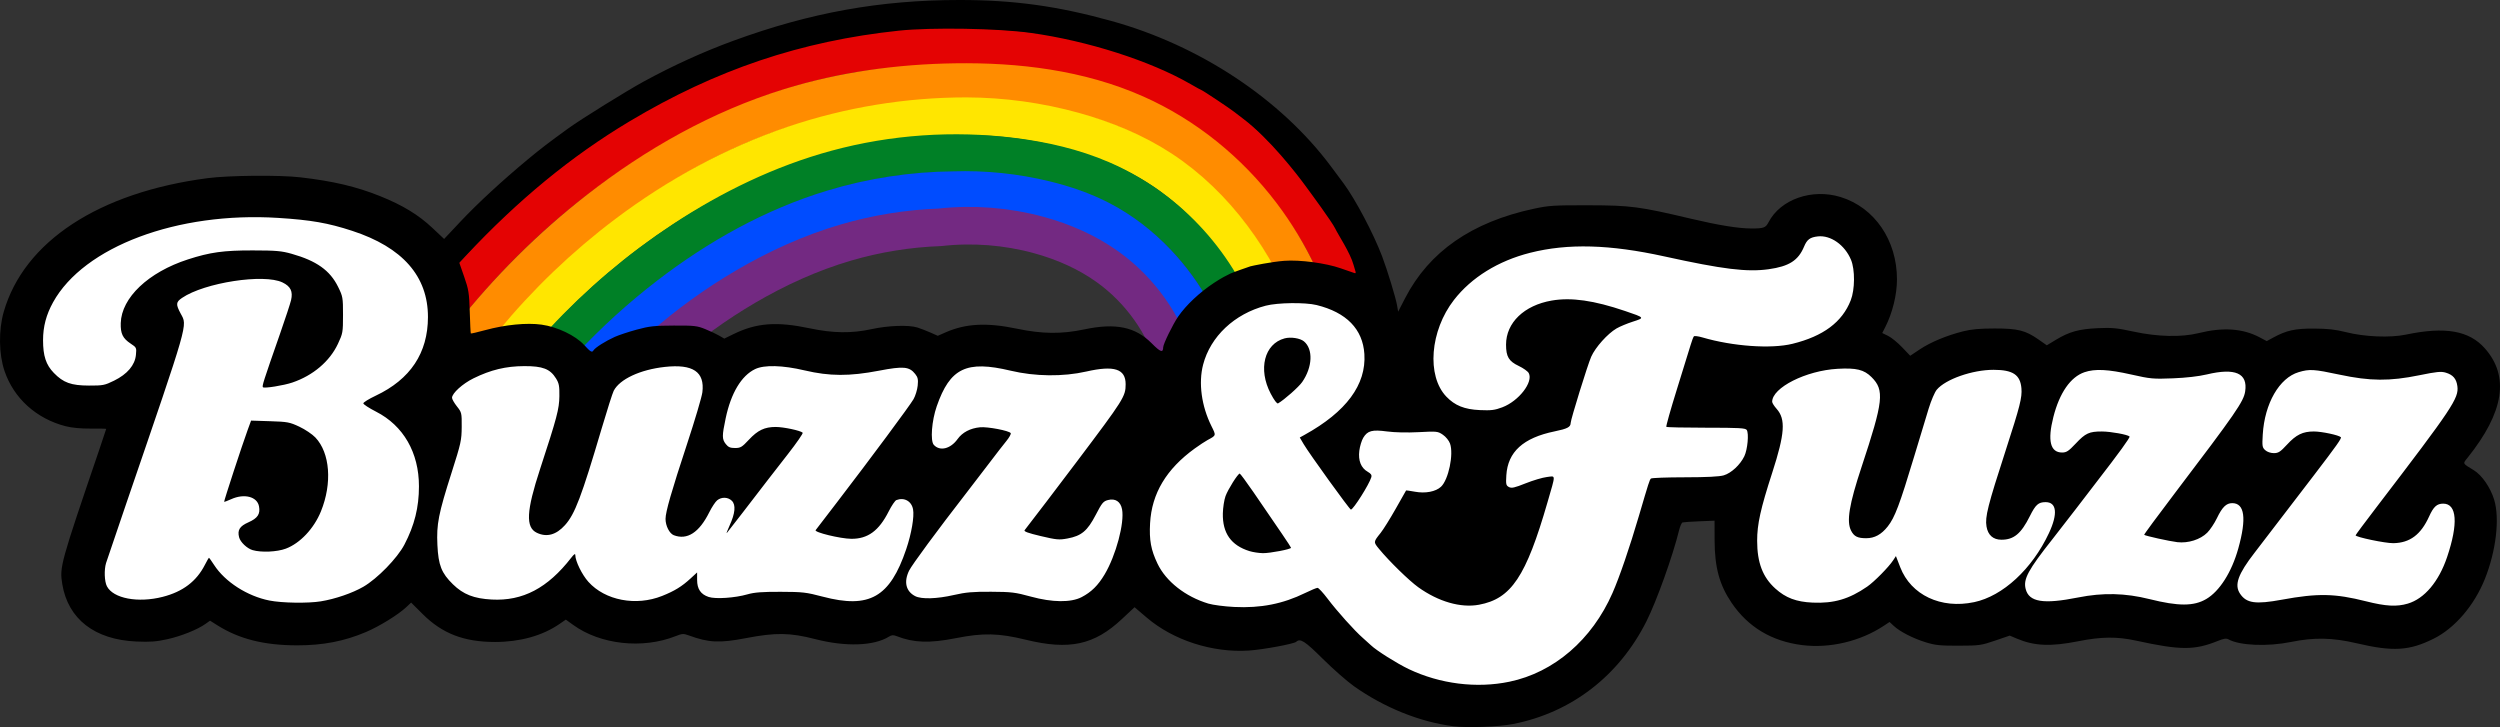
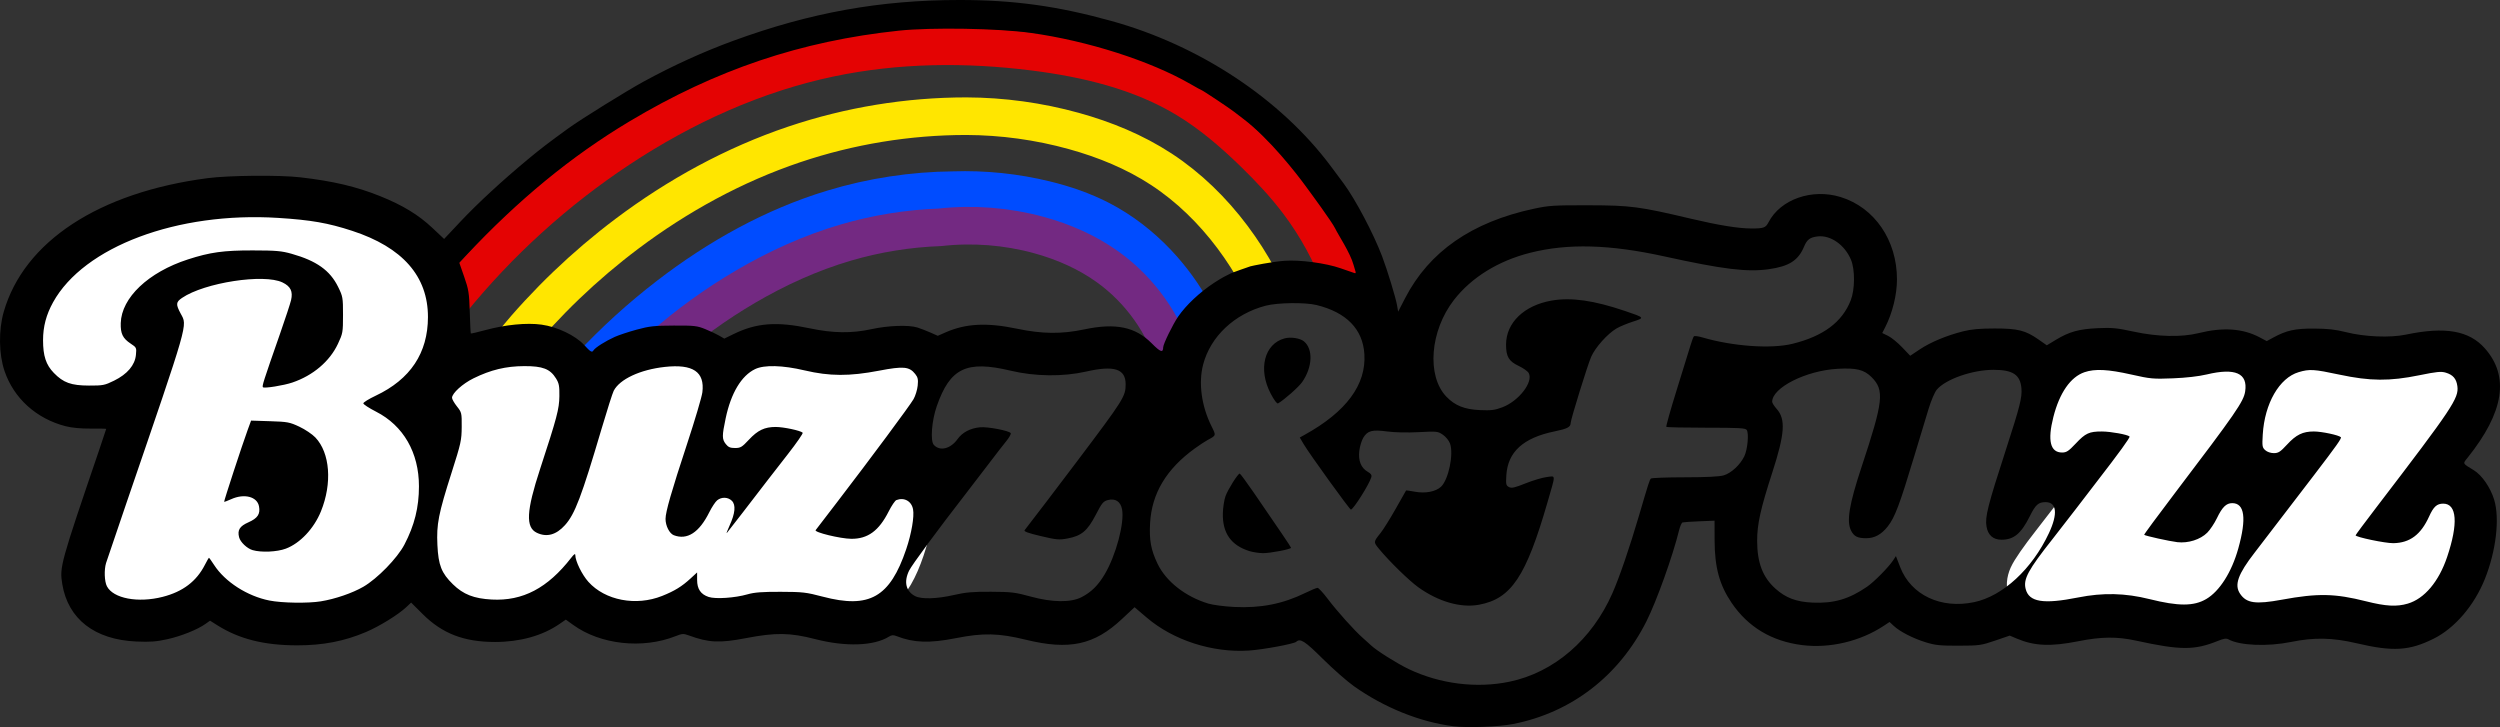
<svg xmlns="http://www.w3.org/2000/svg" viewBox="0 0 1662.695 483.559" height="483.559" width="1662.695" id="svg1" version="1.1">
  <rect x="0" y="0" width="1662.695" height="483.559" fill="#333333" stroke="none" />
  <defs id="defs1">
    
    
    
    
    
    
    
  </defs>
  <g style="stroke-width:25;stroke-dasharray:none" id="g65">
    <path id="path65" d="m 1578.162,400.347 c -26.159,-6.018 -35.232,-6.321 -61.313,-2.049 -16.704,2.737 -20.826,2.278 -25.296,-2.813 -6.422,-7.314 -4.957,-10.013 30.651,-56.48 33.865,-44.192 36.315,-47.694 34.257,-48.971 -4.565,-2.834 -22.785,-4.099 -27.056,-1.879 -1.238,0.644 -4.883,3.658 -8.1,6.698 -4.724,4.465 -6.526,5.528 -9.372,5.528 -5.943,0 -7.317,-2.57 -6.456,-12.069 1.339,-14.765 8.289,-30.492 15.992,-36.187 4.222,-3.121 10.682,-5.328 15.597,-5.328 2.192,0 10.133,1.249 17.646,2.776 18.65,3.791 37.024,3.932 55.515,0.427 7.151,-1.356 14.164,-2.173 15.584,-1.816 4.44,1.114 7.057,4.017 7.657,8.493 1.082,8.067 -2.058,12.712 -61.692,91.254 -3.289,4.332 -5.98,8.119 -5.98,8.416 0,1.224 19.566,5.015 25.882,5.015 11.298,0 18.173,-4.945 24.614,-17.706 4.428,-8.772 9.226,-10.702 13.434,-5.404 2.014,2.535 2.196,3.703 1.726,11.078 -0.603,9.463 -5.281,25.04 -9.904,32.975 -10.192,17.495 -22.864,22.765 -43.386,18.044 z" style="fill:#ffffff;fill-opacity:1;stroke:#ffffff;stroke-width:25;stroke-linejoin:round;stroke-dasharray:none;stroke-opacity:1" />
    <path id="path64" d="m 1441.11,400.605 c -2.834,-0.515 -8.282,-1.646 -12.108,-2.514 -11.665,-2.647 -13.965,-2.903 -25.762,-2.86 -10.466,0.038 -11.675,0.147 -21.897,1.985 -13.316,2.394 -21.773,2.907 -26.282,1.596 -7.123,-2.071 -9.737,-8.647 -6.42,-16.148 1.654,-3.74 7.162,-11.702 15.332,-22.163 4.135,-5.295 14.736,-19.017 23.558,-30.494 23.139,-30.102 29.105,-38.228 29.105,-39.643 0,-1.511 -14.439,-3.883 -21.382,-3.512 -6.321,0.337 -8.165,1.314 -14.818,7.847 -5.788,5.683 -7.185,6.422 -10.854,5.733 -1.92,-0.36 -4.126,-2.406 -4.952,-4.593 -0.798,-2.111 -0.671,-8.866 0.259,-13.766 2.073,-10.926 6.953,-21.882 12.341,-27.7 8.057,-8.702 17.047,-9.84 39.998,-5.065 13.796,2.871 17.24,3.153 29.55,2.419 10.88,-0.648 14.062,-1.048 23.443,-2.949 10.894,-2.207 18.778,-1.247 21.294,2.593 1.43,2.183 1.934,5.567 1.322,8.878 -1.281,6.93 -5.737,13.454 -41.662,60.999 -21.04,27.845 -25.25,33.57 -25.258,34.347 -0.01,1.019 16.928,4.756 23.437,5.17 6.744,0.429 13.616,-1.703 18.056,-5.601 2.264,-1.988 5.012,-5.992 7.895,-11.503 3.47,-6.635 5.558,-8.501 9.509,-8.501 2.154,0 2.755,0.242 4.205,1.692 3.464,3.464 3.554,11.245 0.278,24.116 -5.779,22.7 -16.666,37.351 -29.792,40.088 -3.985,0.831 -12.483,0.623 -18.394,-0.451 z" style="fill:#ffffff;fill-opacity:1;stroke:#ffffff;stroke-width:25;stroke-linejoin:round;stroke-dasharray:none;stroke-opacity:1" />
-     <path id="path63" d="m 1297.875,401.284 c -6.692,-0.621 -14.525,-3.289 -19.701,-6.71 -6.779,-4.481 -11.439,-10.666 -14.96,-19.86 -1.056,-2.758 -2.056,-5.018 -2.221,-5.024 -0.165,-0.005 -1.208,1.323 -2.317,2.953 -2.943,4.325 -13.774,15.013 -18.25,18.008 -10.142,6.787 -20.045,9.943 -31.202,9.943 -13.496,0 -21.709,-3.006 -29.571,-10.821 -6.151,-6.115 -9.152,-12.848 -10.361,-23.245 -1.418,-12.197 0.549,-23.076 9.069,-50.174 5.278,-16.786 6.966,-23.819 7.304,-30.435 0.357,-6.988 -0.326,-9.447 -4.007,-14.434 -2.983,-4.041 -3.131,-5.268 -1.03,-8.581 4.324,-6.818 18.748,-13.794 33.868,-16.379 7.332,-1.253 17.175,-1.356 21.572,-0.226 5.445,1.401 10.303,5.57 12.75,10.945 0.868,1.906 1.102,3.386 1.079,6.814 -0.048,7.203 -2.368,16.485 -9.982,39.931 -8.078,24.872 -10.311,33.838 -10.305,41.374 0,5.132 0.681,7.444 2.898,9.899 1.443,1.597 2.382,2.115 4.709,2.598 6.333,1.315 12.1,-0.64 16.771,-5.686 6.256,-6.757 8.592,-12.851 22.228,-57.974 7.362,-24.362 8.864,-28.853 10.989,-32.847 4.129,-7.76 22.664,-14.919 38.75,-14.966 8.266,-0.024 11.693,0.892 14.741,3.939 2.558,2.558 3.286,4.821 3.29,10.233 0,5.319 -1.935,12.67 -9.961,37.763 -11.217,35.073 -13.22,42.419 -13.221,48.496 0,8.489 3.356,12.266 10.884,12.24 7.587,-0.025 11.98,-3.559 17.945,-14.432 1.829,-3.335 3.995,-6.826 4.814,-7.758 1.731,-1.971 4.669,-3.011 7.178,-2.54 6.544,1.228 6.234,9.663 -0.858,23.383 -11.845,22.911 -31.033,39.425 -49.752,42.817 -3.435,0.622 -10.317,1.019 -13.139,0.757 z" style="fill:#ffffff;fill-opacity:1;stroke:#ffffff;stroke-width:25;stroke-linejoin:round;stroke-dasharray:none;stroke-opacity:1" />
-     <path id="path62" d="m 967.649,453.889 c -8.012,-1.237 -17.693,-3.948 -25.619,-7.174 -7.787,-3.17 -22.025,-11.633 -28.971,-17.221 -6.791,-5.463 -20.092,-19.464 -28.683,-30.193 -4.067,-5.079 -7.002,-8.1 -8.012,-8.246 -0.876,-0.127 -4.863,1.247 -8.858,3.054 -14.547,6.579 -26.275,9.195 -41.215,9.192 -16.179,-0.003 -26.211,-2.374 -36.785,-8.698 -10.068,-6.021 -16.88,-13.877 -21.34,-24.613 -2.328,-5.604 -2.353,-5.795 -2.353,-17.688 0,-10.575 0.205,-12.677 1.706,-17.456 4.453,-14.182 12.189,-24.588 25.983,-34.952 3.607,-2.71 8.088,-5.813 9.957,-6.896 5.547,-3.212 5.54,-3.174 2.135,-10.936 -4.672,-10.652 -6.084,-16.84 -6.17,-27.034 -0.06,-7.166 0.219,-9.664 1.547,-13.844 6.019,-18.936 23.433,-34.066 43.662,-37.937 8.365,-1.601 24.889,-1.391 31.911,0.405 13.148,3.363 22.464,10.027 27.084,19.375 2.451,4.959 2.719,6.107 3.012,12.893 0.573,13.288 -3.169,22.531 -13.53,33.419 -6.85,7.198 -12.785,11.831 -22.555,17.604 l -6.67,3.941 2.557,4.296 c 5.54,9.308 30.851,43.963 32.129,43.989 1.905,0.04 14.021,-19.57 14.051,-22.742 0.007,-0.696 -1.275,-2.117 -2.848,-3.158 -1.573,-1.041 -3.4,-3.03 -4.06,-4.42 -2.572,-5.42 -0.833,-15.637 3.343,-19.639 2.034,-1.949 2.609,-2.111 7.085,-1.987 2.679,0.074 12.815,0.183 22.523,0.242 16.865,0.103 17.757,0.179 20.021,1.705 3.139,2.115 5.378,5.552 5.951,9.136 0.926,5.792 -2.013,18.937 -5.231,23.394 -0.723,1.002 -2.772,2.588 -4.552,3.524 -3.01,1.583 -3.831,1.675 -11.728,1.315 l -8.491,-0.387 -5.239,9.251 c -2.882,5.088 -7.094,11.981 -9.36,15.319 -6.884,10.136 -6.503,9.166 -4.843,12.312 1.957,3.711 22.113,23.842 28.161,28.127 13.363,9.467 29.181,13.718 41.419,11.13 20.853,-4.41 30.658,-19.361 44.858,-68.402 2.179,-7.524 3.961,-14.537 3.961,-15.584 0,-1.889 -0.033,-1.901 -4.19,-1.416 -2.304,0.269 -7.469,1.651 -11.476,3.071 -15.601,5.529 -16.055,5.414 -15.472,-3.935 0.931,-14.921 10.059,-23.453 30.452,-28.462 9.942,-2.442 11.465,-3.173 12.027,-5.777 0.923,-4.272 4.964,-17.924 9.169,-30.973 4.956,-15.382 7.107,-19.281 14.615,-26.491 5.096,-4.893 8.145,-6.665 16.783,-9.752 3.194,-1.142 5.999,-2.268 6.234,-2.503 0.905,-0.905 -1.923,-2.539 -8.178,-4.727 -14.269,-4.99 -26.748,-7.821 -37.483,-8.504 -18.969,-1.207 -36.35,6.7 -42.207,19.199 -1.73,3.691 -1.97,5.094 -1.97,11.491 0,8.981 0.842,10.441 8.413,14.591 2.892,1.585 5.584,3.598 5.983,4.473 2.657,5.831 -6.576,17.314 -17.551,21.828 -3.42,1.407 -5.448,1.701 -11.782,1.708 -11.847,0.013 -18.099,-2.181 -24.149,-8.477 -9.631,-10.022 -11.648,-26.69 -5.431,-44.88 3.337,-9.765 8.275,-17.695 15.736,-25.27 10.638,-10.801 22.599,-17.999 38.008,-22.871 28.477,-9.004 54.686,-8.554 102.622,1.762 30.252,6.51 47.875,8.64 59.916,7.24 14.756,-1.715 20.79,-4.899 25.385,-13.395 3.915,-7.239 4.858,-7.988 10.502,-8.347 4.033,-0.257 5.347,-0.012 8.68,1.619 4.843,2.369 9.447,7.253 11.909,12.63 2.285,4.992 3.057,15.188 1.679,22.191 -2.918,14.833 -14.953,26.19 -34.128,32.207 -9.406,2.951 -15.207,3.588 -28.567,3.134 -12.244,-0.416 -23.816,-2.096 -34.092,-4.951 -9.117,-2.533 -8.61,-2.972 -13.116,11.368 -6.451,20.531 -13.114,42.826 -13.634,45.622 l -0.49,2.632 25.895,0.347 c 20.632,0.277 26.142,0.553 27.114,1.359 1.022,0.849 1.162,2.019 0.863,7.256 -0.454,7.964 -2.211,11.996 -7.46,17.121 -5.978,5.837 -7.562,6.163 -32.078,6.611 -11.221,0.205 -21.403,0.522 -22.626,0.705 -2.639,0.395 -2.012,-1.166 -9.357,23.273 -5.831,19.401 -11.949,37.826 -15.728,47.362 -12.785,32.262 -35.817,54.685 -64.866,63.152 -11.817,3.444 -28.727,4.399 -41.897,2.366 z m -115.127,-87.385 c 3.206,-0.668 5.964,-1.348 6.13,-1.511 0.646,-0.637 -1.806,-4.636 -11.729,-19.127 C 832.139,324.274 825.075,314.413 824.391,314.413 c -0.801,0 -5.805,7.444 -8.241,12.259 -2.375,4.695 -3.779,13.999 -3.024,20.033 0.306,2.444 1.513,6.147 2.849,8.744 1.877,3.647 3.181,5.084 6.849,7.548 7.911,5.314 16.286,6.303 29.698,3.507 z m 0.887,-100.116 c 5.062,-3.667 12.431,-10.955 14.29,-14.133 5.742,-9.816 5.253,-22.118 -1.03,-25.939 -8.184,-4.977 -19.9,-0.813 -24.265,8.624 -2.228,4.815 -2.163,16.228 0.124,21.91 2.312,5.745 5.855,11.658 6.985,11.658 0.533,0 2.286,-0.954 3.896,-2.121 z" style="fill:#ffffff;fill-opacity:1;stroke:#ffffff;stroke-width:25;stroke-linejoin:round;stroke-dasharray:none;stroke-opacity:1" />
-     <path id="path61" d="m 699.505,399.143 c -1.603,-0.153 -7.833,-1.483 -13.844,-2.956 l -10.93,-2.679 -16.395,0.039 c -14.212,0.034 -17.365,0.256 -23.681,1.667 -9.071,2.026 -19.338,2.729 -23.461,1.606 -3.836,-1.045 -7.306,-4.448 -7.93,-7.777 -1.296,-6.906 0.836,-10.111 44.458,-66.829 20.456,-26.597 25.188,-33.007 25.188,-34.12 0,-0.833 -6.436,-2.715 -12.387,-3.621 -10.788,-1.643 -18.504,0.623 -23.694,6.956 -4.999,6.101 -10.443,7.876 -14.462,4.715 -1.811,-1.425 -1.92,-1.867 -1.915,-7.833 0.011,-13.61 7.039,-31.936 14.728,-38.407 7.801,-6.564 16.416,-7.223 37.538,-2.869 15.559,3.207 35.421,3.509 48.283,0.735 15.036,-3.243 21.661,-2.935 25.113,1.166 1.56,1.854 1.847,2.927 1.847,6.9 0,5.721 -1.542,9.092 -8.961,19.593 -5.232,7.406 -39.983,53.657 -51.666,68.765 -3.525,4.558 -6.408,8.561 -6.408,8.897 0,0.737 7.004,2.946 14.862,4.688 7.307,1.619 15.369,1.181 20.735,-1.128 4.802,-2.066 8.222,-5.92 12.878,-14.518 4.279,-7.9 5.125,-8.774 8.996,-9.293 2.568,-0.344 3.215,-0.115 5.157,1.827 1.489,1.489 2.261,3.02 2.341,4.645 0.761,15.415 -7.396,39.077 -17.206,49.918 -7.45,8.232 -16.07,11.16 -29.183,9.911 z" style="fill:#ffffff;fill-opacity:1;stroke:#ffffff;stroke-width:25;stroke-linejoin:round;stroke-dasharray:none;stroke-opacity:1" />
    <path id="path60" d="m 418.113,399.407 c -9.816,-0.917 -19.062,-5.01 -25.252,-11.178 -4.581,-4.564 -9.053,-12.582 -9.956,-17.851 -0.25,-1.459 -0.413,-1.857 -0.76,-1.857 -0.259,0 -1.81,1.679 -3.747,4.057 -3.83,4.702 -9.709,10.711 -13.224,13.517 -12.284,9.803 -25.348,13.724 -40.961,12.294 -10.212,-0.935 -16.685,-3.829 -23.323,-10.424 -5.465,-5.43 -7.839,-9.822 -8.977,-16.61 -1.192,-7.104 -1.223,-18.968 -0.068,-25.563 1.124,-6.417 3.182,-14.061 7.298,-27.105 7.919,-25.098 7.94,-25.193 7.94,-35.953 0,-8.265 -0.057,-8.545 -2.36,-11.593 -2.122,-2.809 -3.403,-4.85 -3.731,-5.946 -0.249,-0.83 -0.212,-1.122 0.264,-2.105 0.706,-1.459 2.918,-3.903 5.272,-5.827 6.291,-5.141 16.55,-9.781 26.471,-11.973 8.628,-1.907 20.914,-2.212 26.946,-0.669 4.182,1.07 7.554,3.549 9.712,7.139 1.809,3.01 2.039,4.005 2.158,9.335 0.216,9.662 -0.83,14.007 -10.76,44.697 -6.312,19.508 -8.052,25.921 -9.028,33.261 -0.462,3.474 -0.219,8.605 0.493,10.443 1.137,2.935 2.888,4.546 6.175,5.682 1.426,0.493 2.233,0.591 4.805,0.583 2.746,-0.008 3.269,-0.084 4.685,-0.684 5.074,-2.149 9.73,-7.162 13.343,-14.368 4.118,-8.214 7.741,-18.888 17.881,-52.692 5.989,-19.968 8.248,-26.857 9.489,-28.947 4.033,-6.791 16.555,-12.59 31.888,-14.767 1.318,-0.187 4.82,-0.331 8.115,-0.334 6.473,-0.005 8.103,0.249 11.464,1.791 5.544,2.543 7.886,8.406 6.429,16.089 -0.808,4.261 -4.74,17.298 -11.155,36.988 -9.712,29.811 -13.195,42.097 -13.174,46.469 0.015,3.014 1.769,7.486 3.693,9.409 1.565,1.565 3.962,2.326 7.252,2.303 4.901,-0.035 9.142,-2.514 13.091,-7.65 2.125,-2.764 2.681,-3.65 5.248,-8.362 3.435,-6.306 4.877,-8.193 6.969,-9.119 3.374,-1.492 7.285,-0.297 8.898,2.719 0.494,0.924 0.568,1.44 0.544,3.775 -0.035,3.325 -0.584,5.294 -3.174,11.367 -1.795,4.211 -2.051,4.989 -1.585,4.82 0.269,-0.098 3.773,-4.585 16.762,-21.468 5.014,-6.518 12.9,-16.719 17.524,-22.67 12.41,-15.971 16.372,-21.475 16.179,-22.476 -0.124,-0.642 -1.616,-1.27 -5.065,-2.133 -5.73,-1.433 -11.605,-2.194 -14.851,-1.924 -6.682,0.556 -10.187,2.482 -16.79,9.221 -2.125,2.169 -3.81,3.662 -4.508,3.994 -2.304,1.094 -6.313,0.943 -8.205,-0.309 -1.351,-0.894 -2.983,-3.444 -3.357,-5.246 -0.381,-1.835 -0.085,-4.555 1.191,-10.92 3.67,-18.315 10.562,-30.424 19.862,-34.897 5.805,-2.792 15.979,-2.777 29.583,0.044 2.267,0.47 5.542,1.155 7.278,1.523 13.866,2.935 26.301,2.829 44.117,-0.376 10.402,-1.871 12.311,-2.128 15.972,-2.145 3.038,-0.014 3.667,0.058 4.976,0.573 1.855,0.729 4.408,3.046 5.471,4.965 0.705,1.272 0.758,1.555 0.737,3.947 -0.034,4.029 -1.452,9.067 -3.371,11.977 -5.514,8.363 -31.869,43.646 -59.162,79.205 -2.93,3.818 -5.328,7.136 -5.328,7.375 0,1.031 8.059,3.414 16.616,4.913 4.65,0.815 10.902,0.814 13.911,-0.001 6.503,-1.763 11.431,-5.896 15.869,-13.309 0.765,-1.279 2.087,-3.633 2.937,-5.231 2.134,-4.013 3.835,-6.218 5.152,-6.677 1.445,-0.504 3.63,-0.484 5.233,0.048 1.837,0.61 3.675,2.453 4.438,4.45 1.748,4.578 0.095,15.93 -4.151,28.489 -9.116,26.967 -20.637,36.276 -41.829,33.797 -4.192,-0.49 -8.065,-1.273 -15.087,-3.05 -10.09,-2.552 -13.617,-2.869 -29.735,-2.669 -11.805,0.146 -14.045,0.343 -19.21,1.684 -6.31,1.638 -13.848,2.517 -19.666,2.293 -6.313,-0.243 -9.773,-1.878 -11.697,-5.528 -1.081,-2.051 -1.355,-3.632 -1.355,-7.832 0,-2.038 -0.101,-3.578 -0.232,-3.53 -0.128,0.047 -1.664,1.384 -3.413,2.971 -5.691,5.161 -8.547,7.196 -13.773,9.816 -9.847,4.936 -18.863,6.83 -28.308,5.948 z" style="fill:#ffffff;fill-opacity:1;stroke:#ffffff;stroke-width:25;stroke-linejoin:round;stroke-dasharray:none;stroke-opacity:1" />
    <path id="path59" d="m 189.864,400.447 c -10.272,-0.614 -17.275,-2.358 -25.278,-6.297 -9.615,-4.732 -16.934,-10.985 -22.609,-19.316 -1.448,-2.125 -2.792,-3.864 -2.988,-3.864 -0.196,0 -1.247,1.64 -2.335,3.644 -2.417,4.448 -3.91,6.7 -6.189,9.333 -7.456,8.614 -20.484,14.096 -34.789,14.639 -13.182,0.5 -23.08,-3.665 -25.083,-10.557 -0.934,-3.212 -0.951,-9.44 -0.037,-12.951 0.394,-1.513 7.665,-22.932 21.027,-61.942 27.625,-80.649 31.306,-92.457 30.83,-98.908 -0.128,-1.731 -0.313,-2.251 -1.932,-5.41 -2.943,-5.743 -3.124,-7.178 -1.146,-9.079 5.973,-5.742 24.537,-11.551 43.607,-13.645 3.976,-0.437 15.233,-0.443 17.904,-0.009 6.411,1.04 10.592,3.264 12.255,6.522 0.72,1.409 0.933,4.032 0.506,6.208 -0.437,2.223 -3.729,12.192 -10.06,30.467 -7.454,21.515 -9.013,26.282 -9.013,27.565 0,0.849 0.27,0.952 2.434,0.93 4.783,-0.049 14.46,-2.04 19.663,-4.046 9.809,-3.781 17.844,-9.719 23.759,-17.559 2.409,-3.193 6.083,-10.298 6.958,-13.459 0.72,-2.598 1.113,-10.085 0.899,-17.132 -0.247,-8.131 -0.43,-8.991 -3.081,-14.427 -4.927,-10.104 -12.326,-16.112 -25.515,-20.722 -3.941,-1.377 -9.069,-2.728 -12.366,-3.256 -5.462,-0.875 -30.879,-0.875 -38.846,-6e-5 -7.956,0.874 -14.814,2.397 -23.239,5.161 -13.981,4.587 -25.155,10.997 -33.242,19.07 -5.844,5.834 -9.288,11.393 -10.936,17.651 -0.703,2.67 -1.005,8.865 -0.54,11.101 0.732,3.526 2.543,5.9 6.635,8.695 3.144,2.148 3.318,2.43 3.254,5.264 -0.178,7.831 -5.043,14.122 -14.646,18.937 -6.001,3.009 -7.269,3.239 -16.948,3.075 -8.375,-0.142 -10.423,-0.429 -14.169,-1.989 -2.759,-1.149 -4.77,-2.543 -7.608,-5.276 -5.398,-5.198 -7.427,-9.807 -8.081,-18.361 -0.721,-9.425 1.021,-18.349 5.238,-26.837 6.455,-12.994 17.983,-24.615 33.918,-34.192 19.979,-12.008 45.981,-20.197 74.257,-23.386 11.451,-1.291 28.815,-1.817 39.673,-1.2 24.698,1.402 38.352,3.849 55.516,9.948 23.133,8.22 38.047,20.998 43.916,37.626 4.865,13.783 3.832,31.094 -2.626,44.008 -3.303,6.605 -8.392,12.785 -14.626,17.761 -3.384,2.701 -7.56,5.276 -13.587,8.378 -6.047,3.112 -9.083,4.961 -9.083,5.534 0,0.82 2.215,2.351 7.857,5.432 5.125,2.798 7.531,4.389 10.82,7.157 5.045,4.244 9.104,9.484 12.229,15.788 4.279,8.632 6.02,16.606 5.992,27.436 -0.035,13.264 -2.486,23.622 -8.443,35.68 -3.5,7.083 -6.788,11.457 -14.147,18.815 -4.474,4.474 -8.419,7.825 -12.13,10.305 -6.819,4.557 -19.511,9.204 -29.847,10.929 -5.793,0.966 -15.449,1.274 -23.982,0.764 z m -6.769,-33.849 c 8.073,-1.075 13.099,-3.706 19.656,-10.291 5.277,-5.299 8.585,-10.42 11.331,-17.538 3.064,-7.941 4.449,-15.979 4.171,-24.201 -0.295,-8.733 -2.198,-15.187 -6.183,-20.966 -2.385,-3.458 -6.546,-6.702 -12.28,-9.571 -6.917,-3.461 -8.197,-3.66 -27.604,-4.273 l -5.311,-0.168 -0.835,2.281 c -4.632,12.66 -17.009,50.125 -17.009,51.487 0,0.613 0.648,0.469 4.01,-0.889 1.736,-0.701 3.833,-1.449 4.661,-1.663 5.168,-1.332 10.112,-0.34 12.643,2.535 1.327,1.508 1.928,3.255 1.94,5.646 0.019,3.57 -1.656,5.543 -6.921,8.151 -4.048,2.005 -5.286,2.963 -6.173,4.775 -0.635,1.298 -0.688,1.62 -0.558,3.418 0.17,2.357 0.539,3.307 2.086,5.365 2.661,3.54 6.2,5.44 11.368,6.104 1.951,0.251 8.512,0.131 11.007,-0.201 z" style="fill:#ffffff;fill-opacity:1;stroke:#ffffff;stroke-width:25;stroke-linejoin:round;stroke-dasharray:none;stroke-opacity:1" />
  </g>
  <path transform="translate(-192.884,-785.802)" id="path10" d="m 492.806,986.364 c 31.822,-39.274 69.687,-73.642 111.852,-101.521 42.788,-28.292 90.292,-49.988 140.499,-60.5 44.401,-9.296 90.399,-9.752 135.405,-4.064 35.359,4.469 70.88,12.961 101.384,31.392 16.451,9.94 31.119,22.578 44.897,35.98 10.546,10.258 20.641,21.025 29.501,32.77 12.155,16.114 21.926,34.024 28.895,52.967" style="fill:none;stroke:#e40303;stroke-width:25;stroke-linejoin:round;stroke-dasharray:none;stroke-opacity:1" />
-   <path transform="translate(-178.875,-755.288)" id="path10-5" d="m 491.707,979.515 c 24.82,-31.568 53.491,-60.105 85.174,-84.778 38.188,-29.738 81.022,-53.958 127.263,-68.257 35.573,-11.001 72.853,-16.046 110.084,-16.591 40.876,-0.599 82.491,4.378 119.862,20.95 33.06,14.66 62.003,38.206 83.839,67.034 9.543,12.599 17.765,26.199 24.486,40.504" style="fill:none;stroke:#ff8c00;stroke-width:25;stroke-linejoin:round;stroke-dasharray:none;stroke-opacity:1" />
  <path transform="translate(-179.702,-736.079)" id="path10-5-1" d="m 520.552,964.496 c 22.345,-27.225 47.954,-51.769 76.103,-72.938 33.758,-25.386 71.273,-45.947 111.3,-59.434 36.786,-12.394 75.594,-18.762 114.411,-18.773 24.159,0.083 48.304,3.409 71.585,9.861 20.472,5.673 40.377,13.814 58.153,25.445 18.288,11.967 34.12,27.512 47.233,44.997 6.551,8.735 12.443,17.965 17.61,27.584" style="fill:none;stroke:#ffe600;stroke-width:25;stroke-linejoin:round;stroke-dasharray:none;stroke-opacity:1" />
-   <path transform="translate(-154.081,-718.394)" id="path10-5-1-0" d="m 528.411,945.698 c 23.87,-25.716 50.843,-48.549 80.147,-67.846 31.389,-20.67 65.613,-37.336 101.886,-47.175 37.899,-10.279 77.809,-12.986 116.782,-8.179 20.426,2.519 40.711,7.119 59.605,15.281 12.876,5.562 25.043,12.757 36.147,21.327 18.341,14.156 33.753,32.089 44.989,52.351" style="fill:none;stroke:#008026;stroke-width:25;stroke-linejoin:round;stroke-dasharray:none;stroke-opacity:1" />
  <path transform="translate(-123.894,-719.189)" id="path10-5-1-0-5" d="m 516.338,963.199 c 16.157,-17.302 33.743,-33.269 52.521,-47.684 32.759,-25.148 69.396,-45.649 108.922,-57.617 26.001,-7.873 53.129,-12.01 80.295,-12.247 20.535,-0.695 41.164,1.441 61.121,6.327 12.688,3.107 25.148,7.339 36.745,13.353 13.999,7.26 26.624,17.07 37.487,28.501 9.464,9.958 17.62,21.158 24.191,33.222" style="fill:none;stroke:#004cff;stroke-width:25;stroke-linejoin:round;stroke-dasharray:none;stroke-opacity:1" />
  <path transform="translate(-177.979,-674.693)" id="path10-5-1-0-5-6" d="m 618.593,905.225 c 17.048,-14.974 35.524,-28.321 55.096,-39.801 21.052,-12.348 43.427,-22.553 66.849,-29.413 20.34,-5.957 41.423,-9.37 62.604,-10.136 21.991,-2.456 44.444,-0.701 65.786,5.141 16.421,4.495 32.266,11.446 46.069,21.414 21.131,15.26 37.063,37.589 44.62,62.535" style="fill:none;stroke:#732982;stroke-width:25;stroke-linejoin:round;stroke-dasharray:none;stroke-opacity:1" />
  <path id="path1" d="m 966.503,482.993 c -22.21,-2.818 -45.99,-12.409 -66.072,-26.648 -4.562,-3.235 -13.846,-11.394 -20.632,-18.131 -11.982,-11.896 -15.034,-13.855 -17.712,-11.368 -1.501,1.394 -22.095,5.204 -31.45,5.819 -24.201,1.59 -50.208,-6.788 -67.936,-21.885 l -8.136,-6.929 -8.464,7.919 c -18.414,17.228 -34.959,20.774 -63.895,13.694 -18.038,-4.414 -28.278,-4.638 -46.569,-1.02 -17.433,3.449 -28.039,3.081 -39.296,-1.362 -2.165,-0.854 -3.294,-0.792 -5,0.276 -10.051,6.291 -28.867,6.938 -49.204,1.69 -16.693,-4.307 -26.238,-4.441 -46,-0.645 -17.645,3.389 -24.756,3.056 -37.973,-1.781 -3.626,-1.327 -4.403,-1.284 -8.904,0.49 -22.01,8.676 -49.92,5.608 -68.033,-7.478 l -4.91,-3.547 -4.327,2.977 c -11.248,7.739 -26.198,11.899 -42.756,11.899 -20.665,0 -35.096,-5.572 -48.164,-18.598 l -7.63,-7.605 -3.152,2.968 c -5.397,5.081 -17.771,12.731 -26.871,16.612 -14.334,6.113 -28.636,8.883 -45.781,8.866 -22.046,-0.022 -38.635,-4.208 -53.223,-13.431 l -4.723,-2.986 -3.006,2.14 c -5.367,3.822 -16.135,8.141 -25.444,10.206 -7.304,1.62 -11.377,1.921 -20.604,1.52 -27.623,-1.2 -45.366,-14.943 -49.205,-38.11 -1.888,-11.393 -1.387,-13.212 24.79,-90.04 2.428,-7.127 4.415,-13.09 4.415,-13.252 0,-0.161 -4.632,-0.256 -10.294,-0.211 -6.618,0.053 -12.599,-0.513 -16.75,-1.586 -19.452,-5.026 -34.427,-18.581 -40.591,-36.74 -3.794,-11.179 -4.011,-27.125 -0.534,-39.253 13.426,-46.822 63.266,-79.517 135.636,-88.979 14.165,-1.852 47.629,-2.156 61.533,-0.56 21.852,2.51 37.353,6.161 53.213,12.537 14.942,6.006 25.439,12.39 34.704,21.107 l 7.822,7.358 10.88,-11.571 c 11.374,-12.097 27.927,-27.377 44.88,-41.43 8.749,-7.253 13.305,-10.74 26.979,-20.652 8.32,-6.031 38.548,-24.799 50.021,-31.056 19.588,-10.683 39.755,-19.853 59.693,-27.143 C 539.026,8.356 585.339,0.014 638.136,3.4519937e-6 674.248,-0.009 703.211,3.986 739.136,13.932 c 58.721,16.258 112.547,51.882 145.934,96.585 3.264,4.37 7.099,9.521 8.523,11.446 7.895,10.676 19.931,33.473 25.629,48.542 3.541,9.364 9.091,27.59 9.949,32.67 l 0.696,4.117 4.675,-9.046 c 15.964,-30.893 44.314,-50.575 85.594,-59.425 9.985,-2.141 13.354,-2.353 36.5,-2.3 27.955,0.064 33.582,0.804 68,8.946 18.314,4.332 31.647,6.487 40.168,6.492 8.186,0.005 9.509,-0.472 11.387,-4.104 7.916,-15.308 28.975,-22.679 48.002,-16.802 22.544,6.963 37.442,28.737 37.442,54.725 0,10.217 -2.971,22.328 -7.802,31.795 l -1.998,3.917 3.902,1.898 c 2.146,1.044 6.332,4.446 9.302,7.559 l 5.4,5.661 6.348,-4.237 c 7.21,-4.812 17.867,-9.251 28.848,-12.017 5.511,-1.388 11.081,-1.89 21,-1.891 15.521,0 20.452,1.246 29.226,7.391 l 5.42,3.797 6.027,-3.644 c 8.902,-5.383 15.31,-7.167 27.827,-7.745 9.539,-0.441 12.727,-0.134 24,2.311 15.772,3.421 31.785,3.791 43,0.995 16.312,-4.067 29.526,-3.155 40.749,2.812 l 4.674,2.485 4.289,-2.338 c 8.848,-4.823 14.511,-6.069 27.289,-6.002 9.049,0.047 14.213,0.625 21,2.349 12.493,3.173 29.444,3.877 40,1.662 26.131,-5.485 42.056,-2.693 52.548,9.214 16.419,18.634 12.67,42.382 -11.456,72.552 -3.421,4.278 -3.719,3.666 4.13,8.477 5.337,3.272 11.005,11.509 13.455,19.555 3.8,12.482 1.287,34.004 -6.146,52.629 -7.033,17.623 -20.016,32.798 -34.03,39.777 -16.31,8.122 -27.058,8.758 -51.428,3.042 -15.898,-3.729 -28.11,-3.97 -43.389,-0.856 -15.777,3.215 -34.273,2.444 -41.75,-1.74 -1.375,-0.77 -3.124,-0.513 -6.888,1.012 -15.677,6.351 -24.879,6.327 -54.545,-0.138 -12.659,-2.759 -23.059,-2.65 -38.403,0.403 -18.318,3.645 -29.255,3.18 -40.851,-1.735 l -4.754,-2.015 -9.746,3.336 c -9.256,3.168 -10.475,3.338 -24.246,3.375 -12.437,0.033 -15.567,-0.292 -22,-2.289 -8.397,-2.606 -17.129,-7.108 -21.216,-10.937 l -2.717,-2.545 -3.833,2.537 c -15.656,10.361 -35.978,15.159 -54.367,12.836 -20.177,-2.548 -35.895,-11.968 -46.826,-28.063 -8.113,-11.945 -11.293,-23.612 -11.338,-41.59 l -0.033,-13.09 -10.085,0.412 c -5.547,0.227 -10.584,0.567 -11.195,0.755 -0.611,0.188 -1.644,2.518 -2.298,5.177 -4.238,17.253 -14.963,47.165 -21.738,60.629 -18.268,36.304 -49.908,60.664 -88.649,68.254 -9.691,1.898 -30.466,2.671 -39.84,1.482 z m 37.376,-29.595 c 29.662,-6.176 54.895,-27.887 68.549,-58.98 4.698,-10.698 11.387,-30.231 17.621,-51.454 6.508,-22.156 7.029,-23.775 7.941,-24.684 0.451,-0.449 10.568,-0.827 22.483,-0.839 14.63,-0.015 23.06,-0.438 25.966,-1.303 4.997,-1.486 10.92,-6.99 13.675,-12.708 2.153,-4.467 3.134,-15.185 1.599,-17.467 -0.854,-1.269 -5.007,-1.5 -26.954,-1.5 -14.27,0 -26.207,-0.259 -26.526,-0.576 -0.32,-0.317 2.849,-11.567 7.041,-25 4.192,-13.433 8.29,-26.674 9.106,-29.424 0.816,-2.75 1.794,-5.339 2.174,-5.754 0.38,-0.415 2.916,-0.101 5.636,0.697 20.256,5.944 45.728,7.749 59.946,4.249 20.498,-5.046 33.064,-14.424 38.737,-28.911 2.821,-7.202 2.916,-20.381 0.195,-26.934 -4.107,-9.892 -13.535,-16.545 -22.082,-15.582 -5.182,0.584 -7.165,2.049 -9.12,6.736 -3.872,9.285 -9.974,13.189 -23.589,15.094 -14.363,2.009 -30.473,0.03 -69.282,-8.513 -36.376,-8.007 -64.264,-8.763 -89.327,-2.423 -21.216,5.367 -39.043,16.397 -50.657,31.342 -15.939,20.51 -18.306,50.526 -5.075,64.339 5.67,5.919 12.011,8.473 22.199,8.939 7.557,0.346 9.957,0.051 14.969,-1.837 11.003,-4.145 20.807,-16.82 17.619,-22.777 -0.627,-1.172 -3.611,-3.299 -6.63,-4.728 -6.648,-3.145 -8.458,-6.183 -8.458,-14.191 0,-14.575 12.02,-26.154 30.44,-29.323 12.966,-2.231 27.972,-0.088 48.748,6.961 13.152,4.462 13.182,4.503 5.202,7.059 -3.789,1.214 -8.696,3.255 -10.904,4.536 -5.9,3.423 -14.087,12.562 -16.849,18.806 -2.351,5.316 -13.622,41.666 -13.653,44.031 -0.036,2.76 -2.148,3.874 -10.639,5.614 -20.925,4.287 -31.204,13.63 -32.155,29.228 -0.365,5.985 -0.191,6.772 1.718,7.794 1.755,0.94 3.68,0.514 11.096,-2.453 4.935,-1.974 11.293,-3.865 14.13,-4.201 6.052,-0.717 6.003,-2.491 0.46,16.702 -14.311,49.55 -24.126,64.245 -45.573,68.233 -12.146,2.259 -27.008,-2.023 -40.416,-11.645 -6.134,-4.402 -19.368,-17.332 -26.033,-25.434 -3.834,-4.661 -3.837,-4.634 0.995,-10.655 1.766,-2.2 6.264,-9.4 9.997,-16 3.733,-6.6 6.856,-12.111 6.941,-12.247 0.085,-0.136 2.776,0.237 5.98,0.829 6.885,1.273 13.755,-0.049 17.253,-3.318 4.992,-4.666 8.537,-21.64 6,-28.729 -0.698,-1.951 -2.77,-4.509 -4.74,-5.854 -3.383,-2.308 -3.921,-2.366 -16.098,-1.727 -7.633,0.401 -15.917,0.219 -21.019,-0.46 -9.95,-1.324 -12.98,-0.527 -15.834,4.165 -1.073,1.765 -2.257,5.654 -2.63,8.641 -0.823,6.585 1.116,11.457 5.573,14.001 2.236,1.276 2.828,2.196 2.38,3.699 -1.415,4.75 -11.911,21.367 -13.556,21.461 -0.814,0.046 -27.774,-37.326 -31.445,-43.591 l -2.554,-4.358 3.174,-1.756 c 27.766,-15.36 41.098,-33.38 39.789,-53.779 -1.062,-16.548 -11.916,-27.671 -31.78,-32.566 -7.569,-1.865 -25.913,-1.629 -33.825,0.435 -20.785,5.423 -36.765,20.463 -41.644,39.195 -3.175,12.188 -1.092,27.554 5.542,40.892 3.176,6.385 3.25,6.117 -2.573,9.257 -1.65,0.89 -5.475,3.41 -8.5,5.601 -18.951,13.725 -28.651,29.942 -29.741,49.724 -0.62,11.247 0.574,17.754 4.933,26.888 5.64,11.819 18.536,21.952 33.807,26.564 3.025,0.914 10.766,1.922 17.202,2.241 17.642,0.875 32.374,-2.029 47.238,-9.31 3.817,-1.87 7.504,-3.4 8.194,-3.4 0.69,0 3.713,3.263 6.718,7.25 6.247,8.288 18.014,21.395 23.409,26.074 2.014,1.747 4.424,3.921 5.356,4.832 3.516,3.436 17.347,12.158 25.213,15.899 20.772,9.881 45.08,12.925 66.912,8.379 z m -172.918,-86.874 c -12.209,-3.817 -17.954,-11.963 -17.675,-25.061 0.082,-3.85 0.882,-9.025 1.778,-11.5 1.621,-4.479 8.249,-15.002 9.446,-14.998 0.345,0 4.422,5.514 9.058,12.25 17.444,25.344 25.07,36.629 25.07,37.1 0,0.965 -14.002,3.646 -18.697,3.58 -2.641,-0.037 -6.682,-0.654 -8.978,-1.373 z m 14.147,-104.748 c -8.516,-16.207 -4.247,-33.129 9.266,-36.732 4.094,-1.091 10.297,-0.128 12.857,1.997 6.222,5.164 5.707,17.108 -1.165,27.023 -2.31,3.333 -11.877,11.802 -16.063,14.218 -0.696,0.402 -2.584,-2.106 -4.896,-6.507 z m 622.18,136.651 c 8.906,-5.217 16.944,-17.88 21.344,-33.627 5.61,-20.073 4.259,-30.169 -4.036,-30.169 -3.956,0 -6.645,2.643 -10.177,10.006 -1.629,3.395 -4.516,7.727 -6.415,9.627 -4.592,4.592 -12.713,7.17 -19.918,6.324 -5.237,-0.615 -21.347,-4.187 -22.048,-4.888 -0.196,-0.196 8.85,-12.478 20.102,-27.295 40.885,-53.842 46.057,-61.326 47.076,-68.12 1.813,-12.087 -6.576,-15.774 -25.579,-11.241 -5.331,1.272 -13.719,2.234 -22.5,2.581 -13.128,0.519 -14.859,0.36 -27.789,-2.553 -15.345,-3.457 -24.066,-3.886 -30.996,-1.525 -9.288,3.165 -16.629,13.738 -20.709,29.828 -3.983,15.708 -2.043,23.59 5.807,23.59 2.938,0 4.315,-0.906 9.076,-5.97 6.492,-6.906 8.949,-8.036 17.427,-8.015 5.862,0.015 17.089,2.055 18.372,3.338 0.538,0.538 -7.048,10.994 -21.874,30.146 -2.98,3.85 -9.195,11.95 -13.809,18 -4.615,6.05 -11.592,15.05 -15.504,20 -16.302,20.625 -19.561,26.655 -17.936,33.176 2.194,8.802 11.686,10.358 34.936,5.727 16.521,-3.29 31.295,-2.947 47.5,1.105 19.184,4.797 29.407,4.785 37.651,-0.045 z m 134.123,3.011 c 11.033,-3.276 20.581,-14.596 26.097,-30.939 7.521,-22.283 6.571,-35.535 -2.548,-35.535 -4.252,0 -6.444,1.989 -9.415,8.542 -5.491,12.11 -12.801,17.567 -23.776,17.749 -5.322,0.088 -25.161,-4.051 -25.108,-5.238 0.014,-0.304 6.393,-8.878 14.176,-19.053 50.343,-65.814 54.578,-72.157 53.508,-80.14 -0.662,-4.936 -2.9,-7.538 -7.725,-8.983 -3.082,-0.923 -5.986,-0.638 -17.587,1.73 -19.77,4.035 -32.69,3.94 -53.01,-0.388 -17.188,-3.66 -19.965,-3.83 -27.264,-1.662 -12.831,3.81 -22.616,20.814 -23.85,41.444 -0.467,7.8 -0.33,8.661 1.66,10.45 1.287,1.158 3.606,1.95 5.707,1.95 3.022,0 4.307,-0.831 8.786,-5.682 6.092,-6.598 10.428,-8.718 17.833,-8.718 5.191,0 16.544,2.406 17.942,3.802 0.676,0.675 -2.67,5.409 -17.885,25.303 -24.566,32.12 -35.359,46.205 -39.425,51.449 -11.15,14.381 -13.674,21.519 -9.69,27.393 4.273,6.299 10.275,7.147 27.8,3.929 23.881,-4.386 35.255,-4.166 56,1.082 13.087,3.311 20.391,3.71 27.774,1.518 z m -288.469,-0.951 c 19.104,-4.048 38.55,-21.999 49.77,-45.943 6.017,-12.841 5.185,-20.58 -2.213,-20.58 -4.81,0 -6.658,1.639 -10.474,9.289 -5.833,11.693 -10.664,15.711 -18.887,15.711 -5.537,0 -9.007,-3.071 -9.958,-8.813 -1.054,-6.361 0.809,-13.724 12.949,-51.187 9.329,-28.787 10.79,-34.57 10.284,-40.681 -0.75,-9.05 -5.682,-12.319 -18.584,-12.319 -14.053,0 -31.847,6.236 -37.724,13.221 -1.336,1.588 -3.764,7.25 -5.394,12.583 -1.631,5.333 -5.948,19.596 -9.594,31.696 -9.743,32.336 -12.911,40.725 -17.634,46.692 -4.233,5.349 -8.73,7.808 -14.28,7.808 -5.731,0 -8.083,-1.165 -10.056,-4.98 -3.18,-6.15 -1.324,-17.459 6.979,-42.52 14.513,-43.801 15.306,-50.939 6.628,-59.618 -5,-5 -10.13,-6.26 -22.618,-5.556 -21.009,1.184 -43.5,12.53 -43.5,21.944 0,0.753 1.343,2.874 2.985,4.713 6.123,6.858 5.458,16.503 -2.921,42.376 -7.792,24.06 -10.067,34.33 -10.052,45.38 0.02,14.506 3.685,24.14 12.063,31.709 6.901,6.235 13.925,8.889 24.824,9.38 14.143,0.637 24.281,-2.336 36.336,-10.655 4.661,-3.216 14.331,-13.023 17.241,-17.484 l 1.833,-2.811 2.862,7.413 c 7.136,18.482 27.069,27.907 49.133,23.232 z m -1099.519,-0.558 c 9.477,-1.538 20.95,-5.471 28.214,-9.674 9.339,-5.402 22.616,-19.028 27.322,-28.04 6.713,-12.854 9.678,-24.735 9.678,-38.775 0,-22.424 -10.3,-40.344 -28.544,-49.662 -4.646,-2.373 -8.449,-4.855 -8.452,-5.516 -0.002,-0.661 3.708,-2.955 8.245,-5.098 23.053,-10.888 34.688,-28.387 34.735,-52.239 0.053,-27.183 -16.874,-46.457 -50.42,-57.407 -16.019,-5.229 -27.304,-7.201 -49.168,-8.591 -66.935,-4.255 -129.238,19.087 -149.723,56.095 -4.572,8.259 -6.674,16.207 -6.674,25.233 0,10.472 1.949,16.385 7.175,21.771 6.324,6.516 11.493,8.379 23.342,8.412 9.339,0.025 10.472,-0.196 16.724,-3.272 8.811,-4.335 13.87,-10.306 14.527,-17.144 0.457,-4.757 0.376,-4.932 -3.499,-7.496 -5.288,-3.499 -6.807,-6.647 -6.598,-13.671 0.501,-16.88 18.35,-33.798 44.646,-42.317 14.744,-4.777 23.759,-6.028 43.182,-5.994 15.528,0.027 19.082,0.337 25.879,2.259 16.521,4.672 25.462,11.035 30.834,21.942 3.163,6.423 3.287,7.125 3.287,18.697 0,11.574 -0.127,12.294 -3.385,19.244 -5.459,11.646 -16.565,21.067 -30.336,25.733 -5.764,1.953 -18.641,4.019 -19.527,3.132 -0.729,-0.729 0.15,-3.482 11.361,-35.586 3.553,-10.175 6.856,-20.23 7.338,-22.345 1.33,-5.824 -0.278,-9.15 -5.688,-11.769 -12.351,-5.979 -51.877,0.103 -66.828,10.284 -4.109,2.798 -4.227,4.255 -0.851,10.527 4.436,8.242 5.769,3.594 -36.101,125.803 -6.972,20.35 -13.083,38.347 -13.58,39.993 -1.369,4.535 -1.083,12.259 0.572,15.46 4.198,8.118 20.65,11.235 37.096,7.029 13.374,-3.421 22.439,-10.286 28.034,-21.232 1.335,-2.612 2.57,-4.75 2.743,-4.75 0.173,0 1.721,2.17 3.439,4.822 7.245,11.181 22.046,20.689 36.753,23.608 8.395,1.667 25.611,1.935 34.244,0.534 z m -45.39,-34.046 c -3.729,-1.082 -8.213,-5.342 -9.024,-8.575 -1.203,-4.795 0.39,-7.348 6.185,-9.911 6.183,-2.735 8.026,-5.512 7.064,-10.644 -1.215,-6.477 -9.837,-8.688 -18.519,-4.749 -2.419,1.098 -4.518,1.875 -4.664,1.728 -0.292,-0.295 11.885,-37.507 15.587,-47.631 l 2.326,-6.363 12.575,0.396 c 11.677,0.368 13.07,0.628 19.514,3.649 3.816,1.789 8.612,5.012 10.658,7.162 9.783,10.284 11.305,30.455 3.71,49.152 -4.655,11.459 -13.895,21.26 -23.392,24.814 -5.844,2.186 -16.251,2.646 -22.019,0.973 z m 272.303,30.475 c 8.271,-3.296 13.143,-6.285 18.915,-11.606 l 4.386,-4.043 v 4.992 c 0,6.046 2.4,9.579 7.693,11.326 4.588,1.514 17.498,0.64 25.807,-1.748 4.6,-1.322 9.734,-1.714 22,-1.679 14.683,0.041 16.986,0.305 27.981,3.204 31.125,8.208 44.749,0.469 55.596,-31.58 3.503,-10.352 5.443,-21.675 4.538,-26.497 -1.02,-5.439 -5.885,-8.133 -11.085,-6.138 -0.898,0.345 -3.196,3.731 -5.107,7.525 -6.498,12.903 -13.896,18.325 -24.879,18.236 -7.225,-0.059 -24.814,-4.334 -23.718,-5.765 0.473,-0.618 6.9,-8.998 14.282,-18.623 22.346,-29.134 48.414,-64.258 50.816,-68.468 1.245,-2.182 2.494,-6.232 2.775,-9 0.419,-4.135 0.125,-5.519 -1.648,-7.758 -3.93,-4.962 -7.812,-5.316 -24.094,-2.195 -19.68,3.773 -32.833,3.721 -49.457,-0.194 -14.661,-3.453 -26.842,-3.778 -32.903,-0.878 -9.146,4.375 -16.062,15.922 -19.614,32.749 -2.472,11.711 -2.461,13.867 0.09,17.109 1.633,2.076 2.936,2.635 6.148,2.635 3.65,0 4.609,-0.572 9.177,-5.474 5.933,-6.366 10.457,-8.526 17.86,-8.526 5.219,0 16.546,2.408 17.958,3.818 0.394,0.393 -4.02,6.782 -9.81,14.198 -5.789,7.416 -11.73,15.059 -13.202,16.984 -9.513,12.44 -26.683,34.664 -27.426,35.5 -0.489,0.55 0.323,-1.652 1.806,-4.894 3.753,-8.208 4.269,-13.755 1.534,-16.49 -2.552,-2.552 -6.832,-2.703 -9.768,-0.345 -1.183,0.95 -3.543,4.521 -5.243,7.934 -6.738,13.529 -14.686,18.684 -23.589,15.3 -2.904,-1.104 -5.517,-6.249 -5.517,-10.864 0,-4.625 3.964,-18.427 14.257,-49.643 5.259,-15.95 9.869,-31.503 10.245,-34.562 1.667,-13.597 -6.233,-18.927 -25.001,-16.867 -16.367,1.797 -29.978,8.152 -33.964,15.859 -0.776,1.501 -4.376,12.76 -7.999,25.021 -13.451,45.515 -17.827,57.039 -24.436,64.364 -5.859,6.494 -12.121,8.194 -18.693,5.075 -7.569,-3.592 -7.015,-14.418 2.175,-42.466 11.231,-34.281 12.702,-39.838 12.813,-48.423 0.088,-6.77 -0.258,-8.581 -2.247,-11.781 -3.937,-6.333 -8.832,-8.226 -21.149,-8.179 -12.203,0.046 -22.219,2.458 -33.734,8.124 -7.264,3.574 -14.266,9.927 -14.266,12.945 0,0.882 1.462,3.451 3.25,5.71 3.167,4.002 3.248,4.349 3.184,13.644 -0.061,8.91 -0.501,10.902 -6.684,30.287 -8.795,27.574 -10.132,34.38 -9.476,48.251 0.637,13.466 2.705,18.701 10.328,26.143 6.894,6.73 13.905,9.485 25.783,10.131 20.629,1.121 37.208,-7.587 52.876,-27.774 1.879,-2.421 2.72,-2.972 2.728,-1.788 0.026,4.017 4.451,13.06 8.707,17.794 11.124,12.373 31.646,16.304 49.003,9.387 z m 279.023,0.785 c 6.469,-3.357 10.962,-7.798 15.33,-15.151 7.51,-12.64 13.275,-34.222 11.563,-43.286 -0.96,-5.085 -4.452,-7.395 -9.3,-6.152 -3.18,0.815 -4.031,1.84 -8.203,9.877 -5.543,10.678 -9.492,13.981 -18.779,15.708 -5.586,1.039 -7.255,0.888 -17.798,-1.603 -8.418,-1.989 -11.384,-3.07 -10.729,-3.911 5.983,-7.676 21.077,-27.497 34.773,-45.662 31.19,-41.368 32.42,-43.318 32.42,-51.412 0,-10.221 -7.584,-12.676 -26.13,-8.456 -15.52,3.531 -34.088,3.325 -50.37,-0.558 -29.399,-7.011 -40.3,-1.761 -49.133,23.663 -3.359,9.669 -4.371,22.997 -1.949,25.673 4.01,4.431 11.111,2.699 15.806,-3.854 3.199,-4.465 8.437,-7.214 14.942,-7.843 4.989,-0.482 19.395,2.268 20.4,3.894 0.333,0.538 -0.971,2.902 -2.897,5.252 -1.926,2.35 -6.884,8.743 -11.018,14.207 -4.134,5.464 -11.183,14.659 -15.663,20.434 -19.123,24.648 -36.181,47.787 -38.015,51.566 -3.627,7.473 -2.13,13.75 4.038,16.94 4.173,2.158 14.432,1.861 25.756,-0.746 7.901,-1.818 12.556,-2.225 24.733,-2.16 13.59,0.072 16.081,0.376 26.5,3.233 14.245,3.906 26.617,4.033 33.722,0.346 z m 54.262,-166.207 c 0.022,-2.158 6.404,-15.223 9.966,-20.4 5.244,-7.622 14.278,-16.111 23.871,-22.431 5.127,-3.378 8.194,-4.862 10.8,-6.141 1.278,-0.627 12.249,-4.528 13.328,-4.829 1.357,-0.379 13.917,-3.006 22.551,-3.668 10.31,-0.79 27.647,1.508 37.5,4.97 4.125,1.45 8.273,2.885 9.218,3.189 1.521,0.49 0.506,-1.309 -0.608,-5.383 -2.247,-8.211 -10.283,-20.133 -12.223,-24.249 -2.018,-4.28 -16.512,-23.954 -20.027,-28.708 -5.043,-6.973 -23.931,-31.412 -41.209,-44.322 -1.84,-1.375 -4.539,-3.445 -5.998,-4.601 -2.897,-2.296 -21.083,-14.399 -21.635,-14.399 -0.188,0 -3.514,-1.829 -7.392,-4.065 -26.717,-15.403 -68.202,-28.692 -106.182,-34.013 -21.672,-3.036 -66.04,-3.79 -87.784,-1.491 -65.048,6.877 -121.629,25.935 -179.159,60.347 -38.563,23.066 -73.844,52.031 -108.837,89.351 l -4.337,4.626 3.272,9.373 c 2.952,8.456 3.314,10.742 3.694,23.373 0.232,7.7 0.551,14.14 0.709,14.31 0.158,0.171 4.497,-0.834 9.643,-2.233 13.291,-3.613 27.585,-5 37.418,-3.632 10.42,1.449 22.477,7.203 28.276,13.495 3.955,4.291 5.186,5.356 6.162,3.728 1.204,-2.008 8.309,-6.398 14.243,-9.074 2.609,-1.176 9.134,-3.339 14.5,-4.806 8.474,-2.317 11.728,-2.675 24.757,-2.728 13.699,-0.055 15.52,0.152 21,2.39 3.3,1.348 7.479,3.314 9.286,4.37 l 3.286,1.919 6.214,-3.038 c 15.223,-7.442 28.63,-8.453 50.602,-3.816 15.559,3.284 27.899,3.447 41.159,0.546 11.003,-2.408 24.737,-2.896 30.453,-1.084 2.2,0.698 6.151,2.226 8.781,3.396 l 4.781,2.127 5.219,-2.295 c 13.432,-5.906 27.44,-6.618 47.511,-2.415 16.763,3.51 29.633,3.638 44.704,0.444 20.844,-4.417 34.001,-1.688 44.896,9.311 5.8,5.856 7.553,6.446 7.592,2.555 z" style="fill:#000000;fill-opacity:1;stroke:none;stroke-width:1.986;stroke-dasharray:none;stroke-opacity:1" />
</svg>